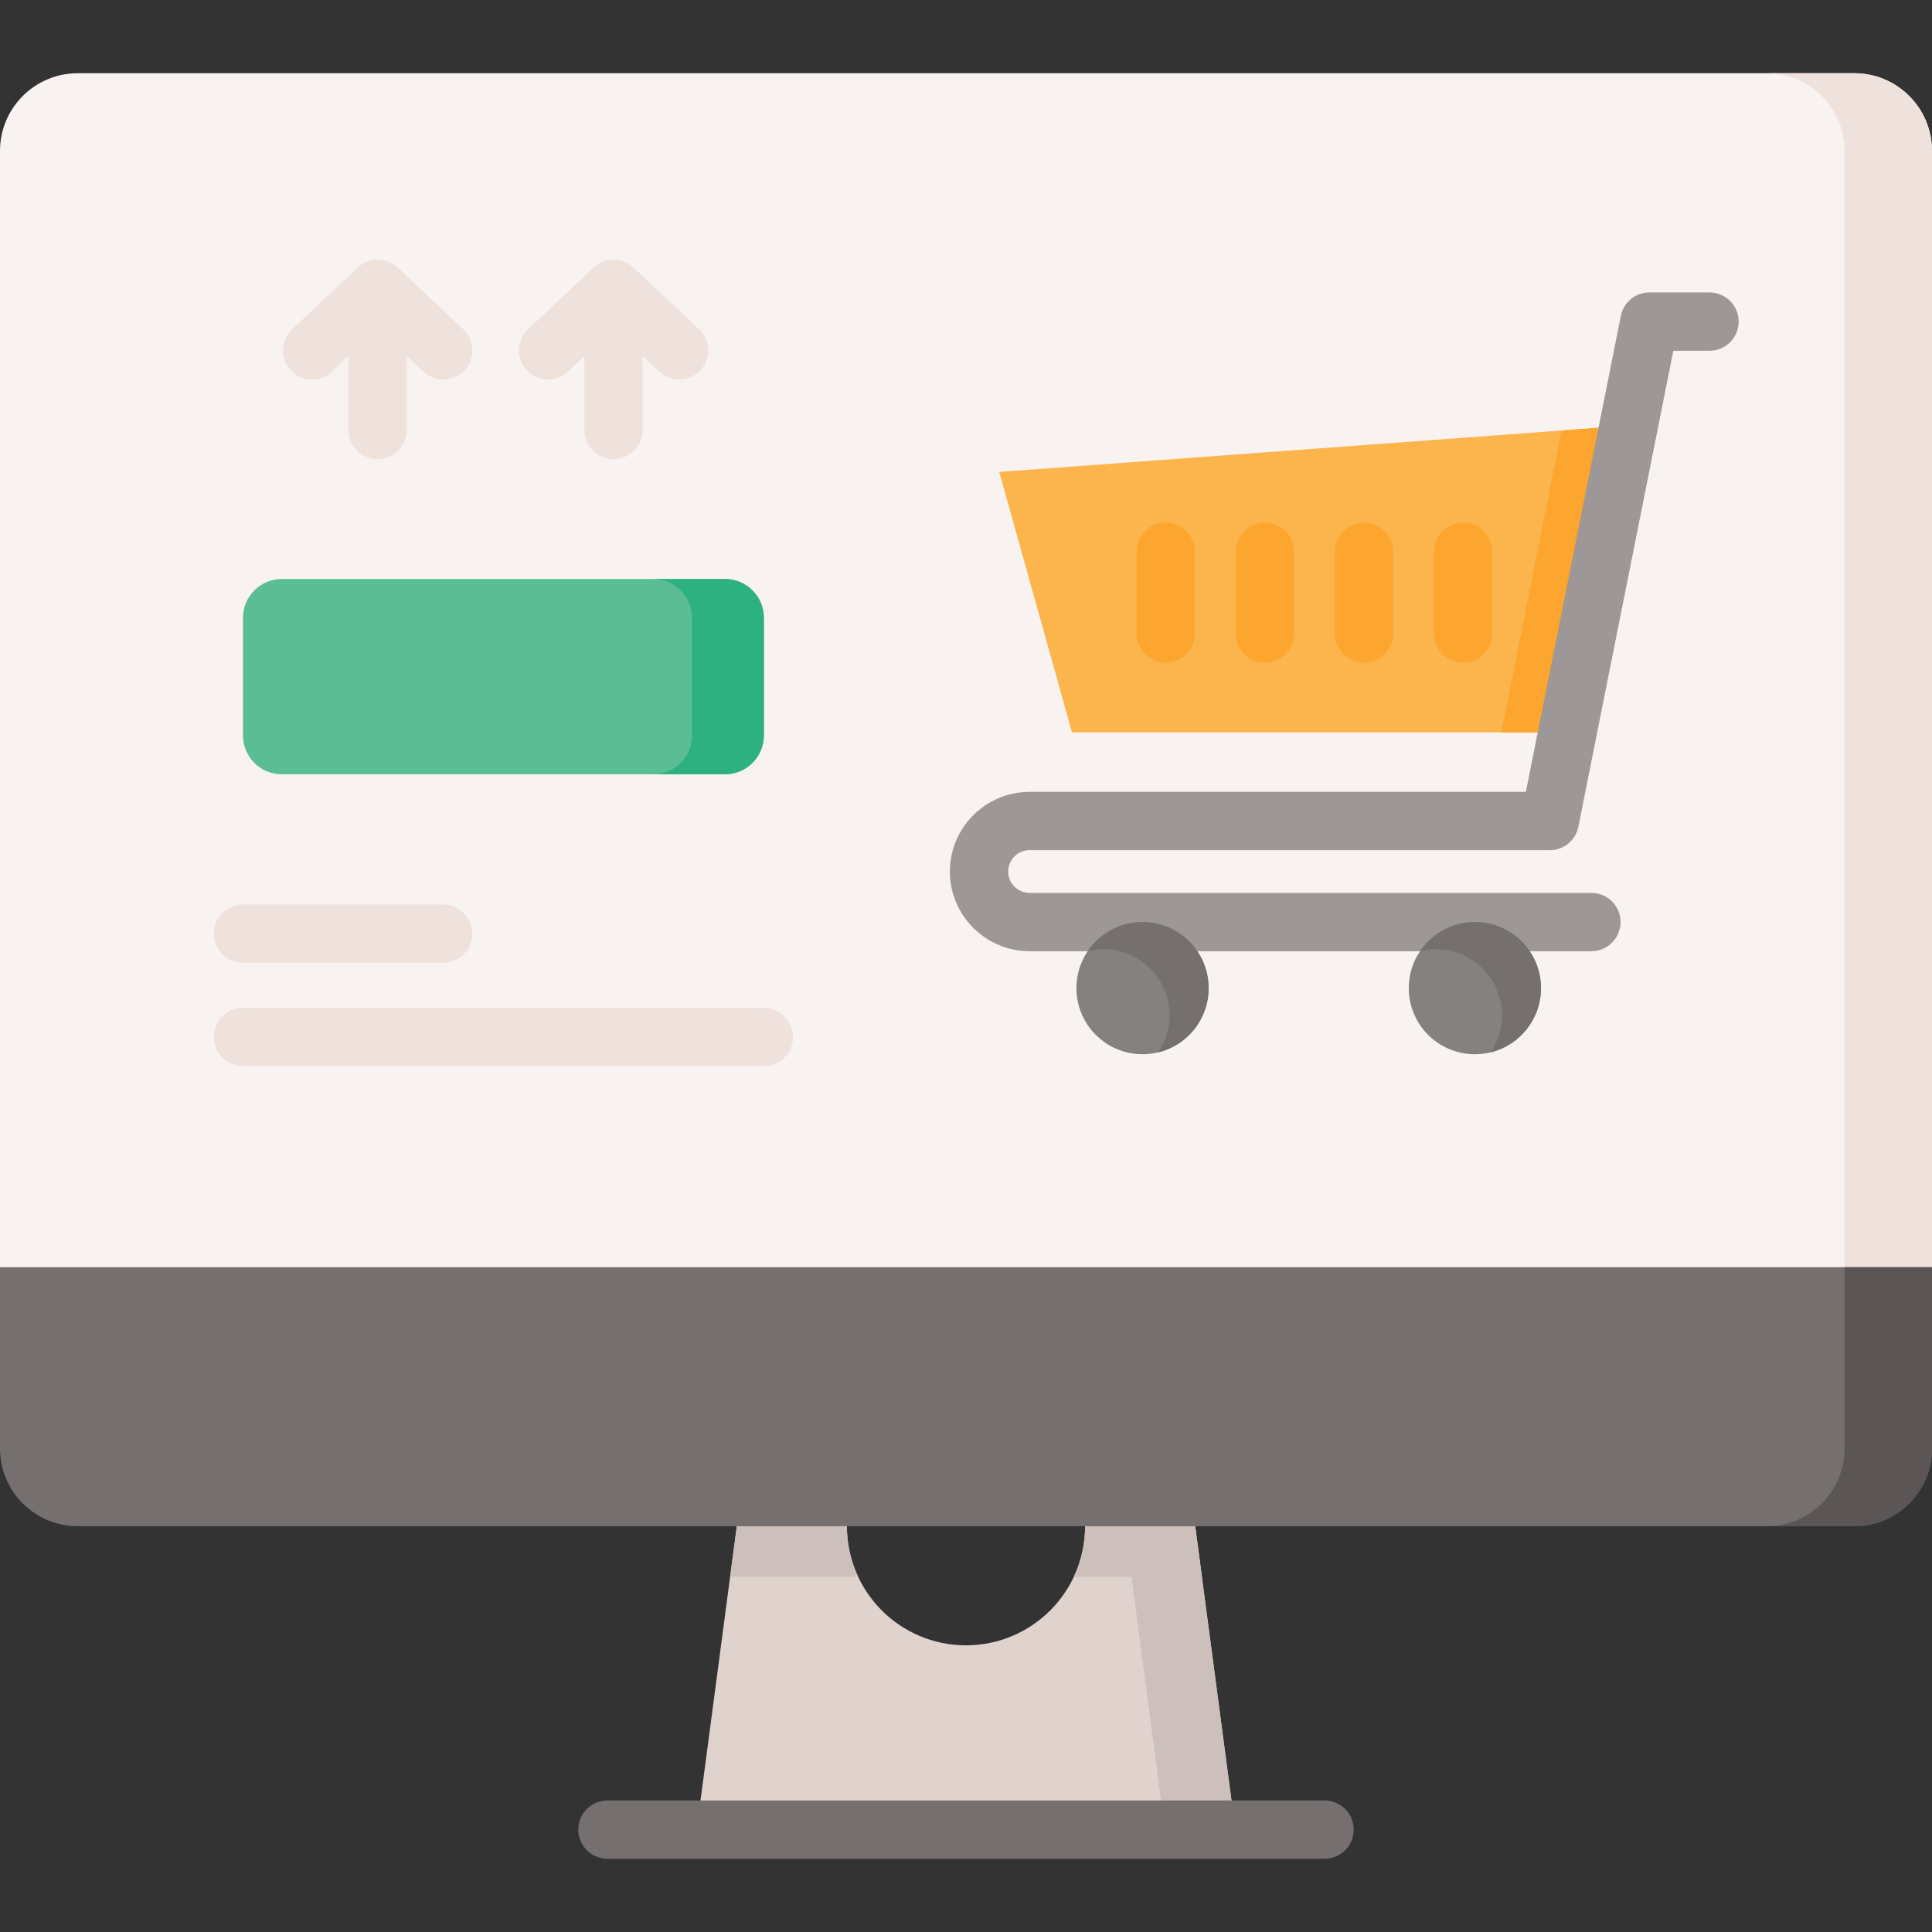
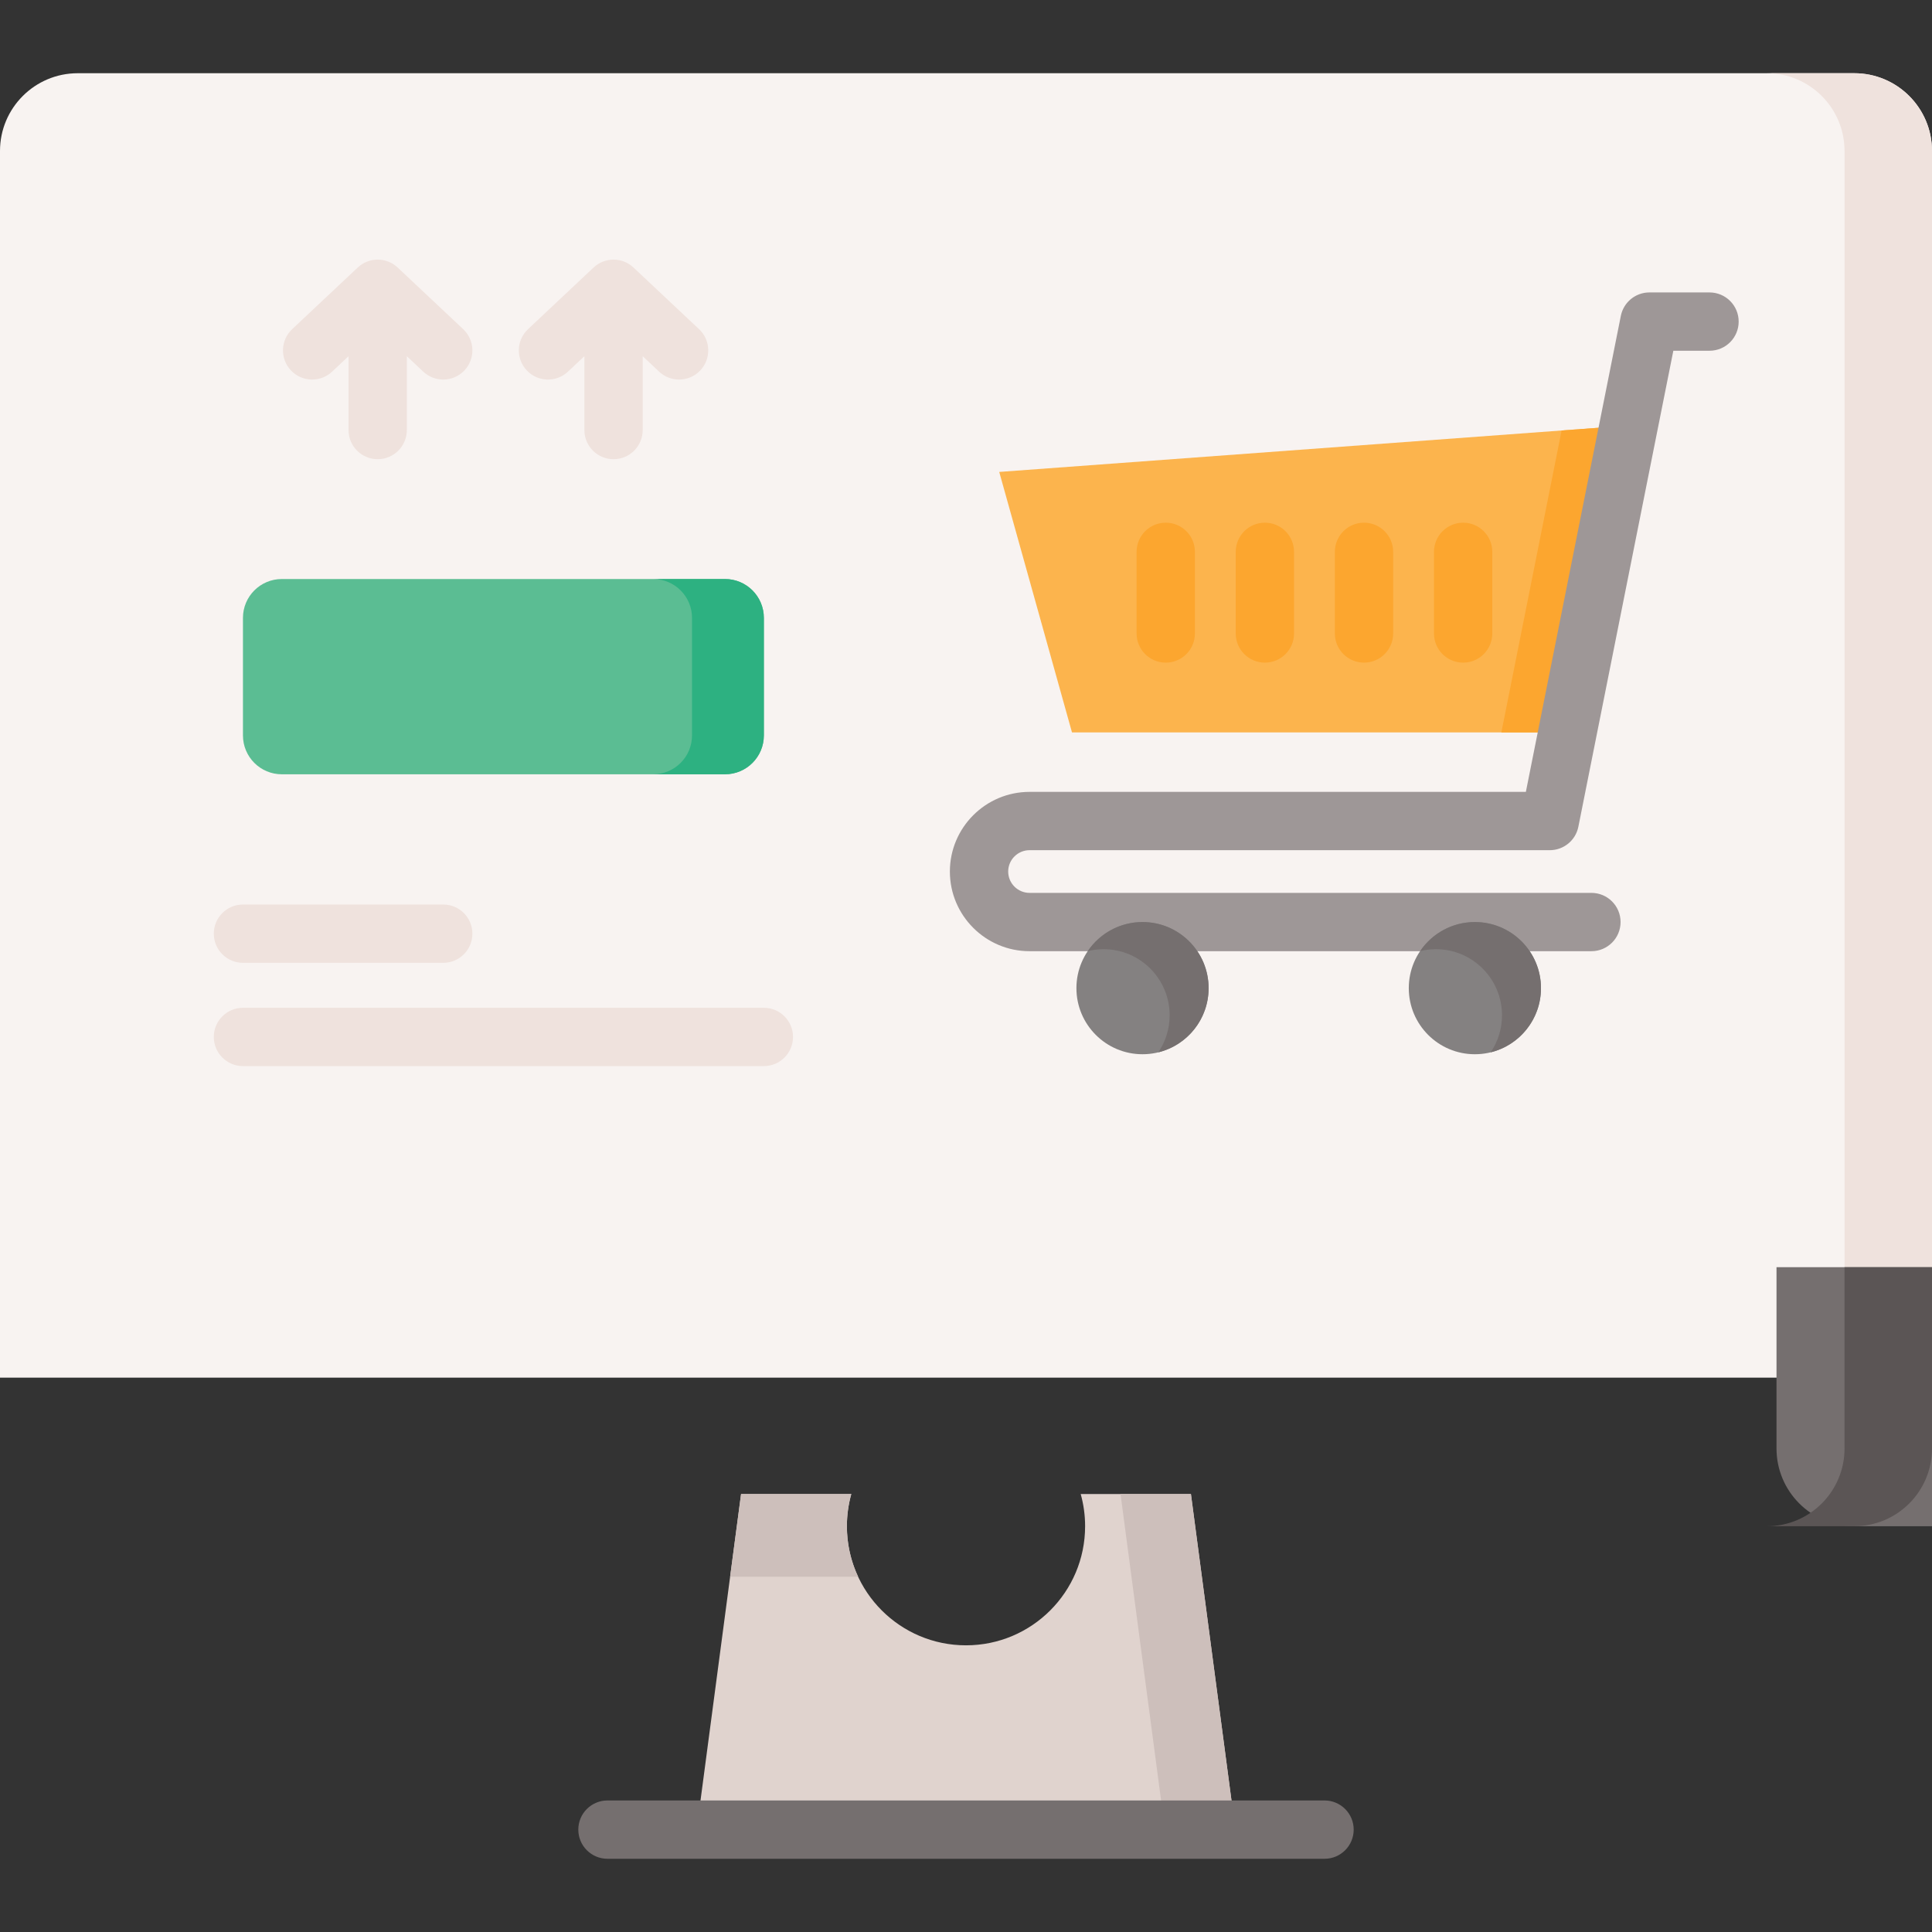
<svg xmlns="http://www.w3.org/2000/svg" id="Capa_1" enable-background="new 0 0 512 512" height="512" viewBox="0 0 512 512" width="512">
  <rect x="0" y="0" width="512" height="512" fill="#333333" stroke="none" />
  <g>
    <g>
      <path d="m315.608 395.93h-29.211c.761 2.714 1.168 5.576 1.168 8.533 0 17.431-14.134 31.565-31.565 31.565s-31.565-14.134-31.565-31.565c0-2.957.407-5.819 1.168-8.533h-29.211l-11.774 88.939h142.763z" fill="#e0d3ce" />
      <g fill="#cdbfbb">
        <path d="m224.435 404.463c0 4.79 1.071 9.333 2.977 13.392h-33.924l2.905-21.922h29.206c-.752 2.709-1.164 5.573-1.164 8.53z" />
-         <path d="m284.588 417.855c1.906-4.059 2.977-8.602 2.977-13.392 0-2.957-.412-5.821-1.164-8.53h29.205l2.905 21.922z" />
        <path d="m327.381 484.868h-18.656l-11.775-88.935h18.656z" />
      </g>
      <g>
        <path d="m351.016 492.595h-190.032c-4.267 0-7.726-3.459-7.726-7.726 0-4.268 3.459-7.726 7.726-7.726h190.032c4.268 0 7.726 3.459 7.726 7.726s-3.458 7.726-7.726 7.726z" fill="#756f6f" />
      </g>
      <g>
        <g>
          <path d="m512 365.093h-512v-325.084c0-11.379 9.225-20.604 20.604-20.604h470.793c11.379 0 20.604 9.225 20.604 20.604v325.084z" fill="#f8f3f1" />
          <path d="m512 40.009v325.084h-23.179v-325.084c0-11.383-9.22-20.604-20.604-20.604h23.179c11.384 0 20.604 9.22 20.604 20.604z" fill="#efe2dd" />
        </g>
-         <path d="m491.396 404.466h-470.792c-11.379 0-20.604-9.224-20.604-20.603v-48.043h512v48.042c0 11.38-9.225 20.604-20.604 20.604z" fill="#756f6f" />
+         <path d="m491.396 404.466c-11.379 0-20.604-9.224-20.604-20.603v-48.043h512v48.042c0 11.38-9.225 20.604-20.604 20.604z" fill="#756f6f" />
        <path d="m512 335.815v48.048c0 11.383-9.22 20.604-20.604 20.604h-23.179c11.384 0 20.604-9.22 20.604-20.604v-48.048z" fill="#5b5555" />
      </g>
    </g>
    <g>
      <g>
        <path d="m415.392 194.096h-131.303l-19.283-69.029 166.812-12.293z" fill="#fcb44d" />
        <path d="m431.615 112.774-16.225 81.322h-17.514l15.968-80.014z" fill="#fca62f" />
        <g>
          <path d="m421.742 252.077h-148.904c-11.641 0-21.111-9.47-21.111-21.11 0-11.641 9.47-21.111 21.111-21.111h131.531l25.168-126.143c.721-3.613 3.893-6.214 7.577-6.214h15.925c4.268 0 7.726 3.459 7.726 7.726 0 4.268-3.459 7.726-7.726 7.726h-9.588l-25.168 126.143c-.721 3.613-3.893 6.214-7.577 6.214h-137.868c-3.12 0-5.658 2.538-5.658 5.658s2.538 5.657 5.658 5.657h148.904c4.268 0 7.726 3.459 7.726 7.726.001 4.269-3.458 7.728-7.726 7.728z" fill="#9e9797" />
        </g>
      </g>
      <g>
        <g>
          <g>
            <circle cx="302.777" cy="261.869" fill="#848181" r="17.515" />
            <path d="m320.289 261.869c0 8.229-5.667 15.135-13.324 17.011 1.895-2.806 3.003-6.183 3.003-9.815 0-9.674-7.835-17.518-17.509-17.518-1.445 0-2.852.178-4.194.516 3.143-4.654 8.473-7.713 14.516-7.713 9.674.001 17.508 7.845 17.508 17.519z" fill="#756f6f" />
          </g>
        </g>
        <g>
          <g>
            <circle cx="390.858" cy="261.869" fill="#848181" r="17.515" />
            <path d="m408.37 261.869c0 8.229-5.667 15.135-13.324 17.011 1.895-2.806 3.003-6.183 3.003-9.815 0-9.674-7.835-17.518-17.509-17.518-1.445 0-2.852.178-4.194.516 3.143-4.654 8.473-7.713 14.516-7.713 9.673.001 17.508 7.845 17.508 17.519z" fill="#756f6f" />
          </g>
        </g>
      </g>
      <g>
        <path d="m308.938 175.605c-4.268 0-7.726-3.459-7.726-7.726v-21.634c0-4.268 3.459-7.726 7.726-7.726s7.726 3.459 7.726 7.726v21.634c0 4.267-3.459 7.726-7.726 7.726z" fill="#fca62f" />
      </g>
      <g>
        <path d="m335.207 175.605c-4.268 0-7.726-3.459-7.726-7.726v-21.634c0-4.268 3.459-7.726 7.726-7.726s7.726 3.459 7.726 7.726v21.634c.001 4.267-3.458 7.726-7.726 7.726z" fill="#fca62f" />
      </g>
      <g>
        <path d="m361.477 175.605c-4.268 0-7.726-3.459-7.726-7.726v-21.634c0-4.268 3.459-7.726 7.726-7.726s7.726 3.459 7.726 7.726v21.634c0 4.267-3.459 7.726-7.726 7.726z" fill="#fca62f" />
      </g>
      <g>
        <path d="m387.746 175.605c-4.268 0-7.726-3.459-7.726-7.726v-21.634c0-4.268 3.459-7.726 7.726-7.726s7.726 3.459 7.726 7.726v21.634c.001 4.267-3.458 7.726-7.726 7.726z" fill="#fca62f" />
      </g>
    </g>
    <g>
      <g fill="#efe2dd">
        <path d="m105.384 70.9c-2.975-2.797-7.611-2.797-10.586 0l-17.371 16.333c-3.109 2.923-3.259 7.813-.336 10.922 2.922 3.108 7.812 3.26 10.922.336l4.352-4.092v19.566c0 4.268 3.459 7.726 7.726 7.726s7.726-3.459 7.726-7.726v-19.566l4.352 4.092c1.492 1.402 3.393 2.098 5.291 2.098 2.057 0 4.11-.817 5.63-2.434 2.923-3.109 2.773-7.999-.336-10.922z" />
        <path d="m185.258 87.233-17.372-16.333c-2.975-2.797-7.611-2.797-10.586 0l-17.37 16.333c-3.109 2.923-3.259 7.813-.336 10.922 2.922 3.108 7.811 3.26 10.922.336l4.352-4.092v19.566c0 4.268 3.459 7.726 7.726 7.726s7.726-3.459 7.726-7.726v-19.566l4.352 4.092c1.492 1.402 3.393 2.098 5.291 2.098 2.057 0 4.11-.817 5.63-2.434 2.924-3.109 2.773-7.999-.335-10.922z" />
      </g>
      <path d="m192.129 205.195h-117.441c-5.69 0-10.302-4.612-10.302-10.302v-31.144c0-5.69 4.612-10.302 10.302-10.302h117.441c5.69 0 10.302 4.612 10.302 10.302v31.144c0 5.69-4.613 10.302-10.302 10.302z" fill="#5bbd93" />
      <path d="m202.431 163.747v31.142c0 5.697-4.615 10.302-10.302 10.302h-19.038c5.687 0 10.302-4.605 10.302-10.302v-31.142c0-5.687-4.615-10.302-10.302-10.302h19.038c5.686.001 10.302 4.616 10.302 10.302z" fill="#2db181" />
      <g>
        <g>
          <path d="m117.462 255.159h-53.076c-4.267 0-7.726-3.459-7.726-7.726s3.459-7.726 7.726-7.726h53.076c4.267 0 7.726 3.459 7.726 7.726s-3.459 7.726-7.726 7.726z" fill="#efe2dd" />
        </g>
        <g>
          <g>
            <path d="m202.431 282.527h-138.045c-4.267 0-7.726-3.459-7.726-7.726s3.459-7.726 7.726-7.726h138.044c4.267 0 7.726 3.459 7.726 7.726s-3.458 7.726-7.725 7.726z" fill="#efe2dd" />
          </g>
        </g>
      </g>
    </g>
  </g>
</svg>